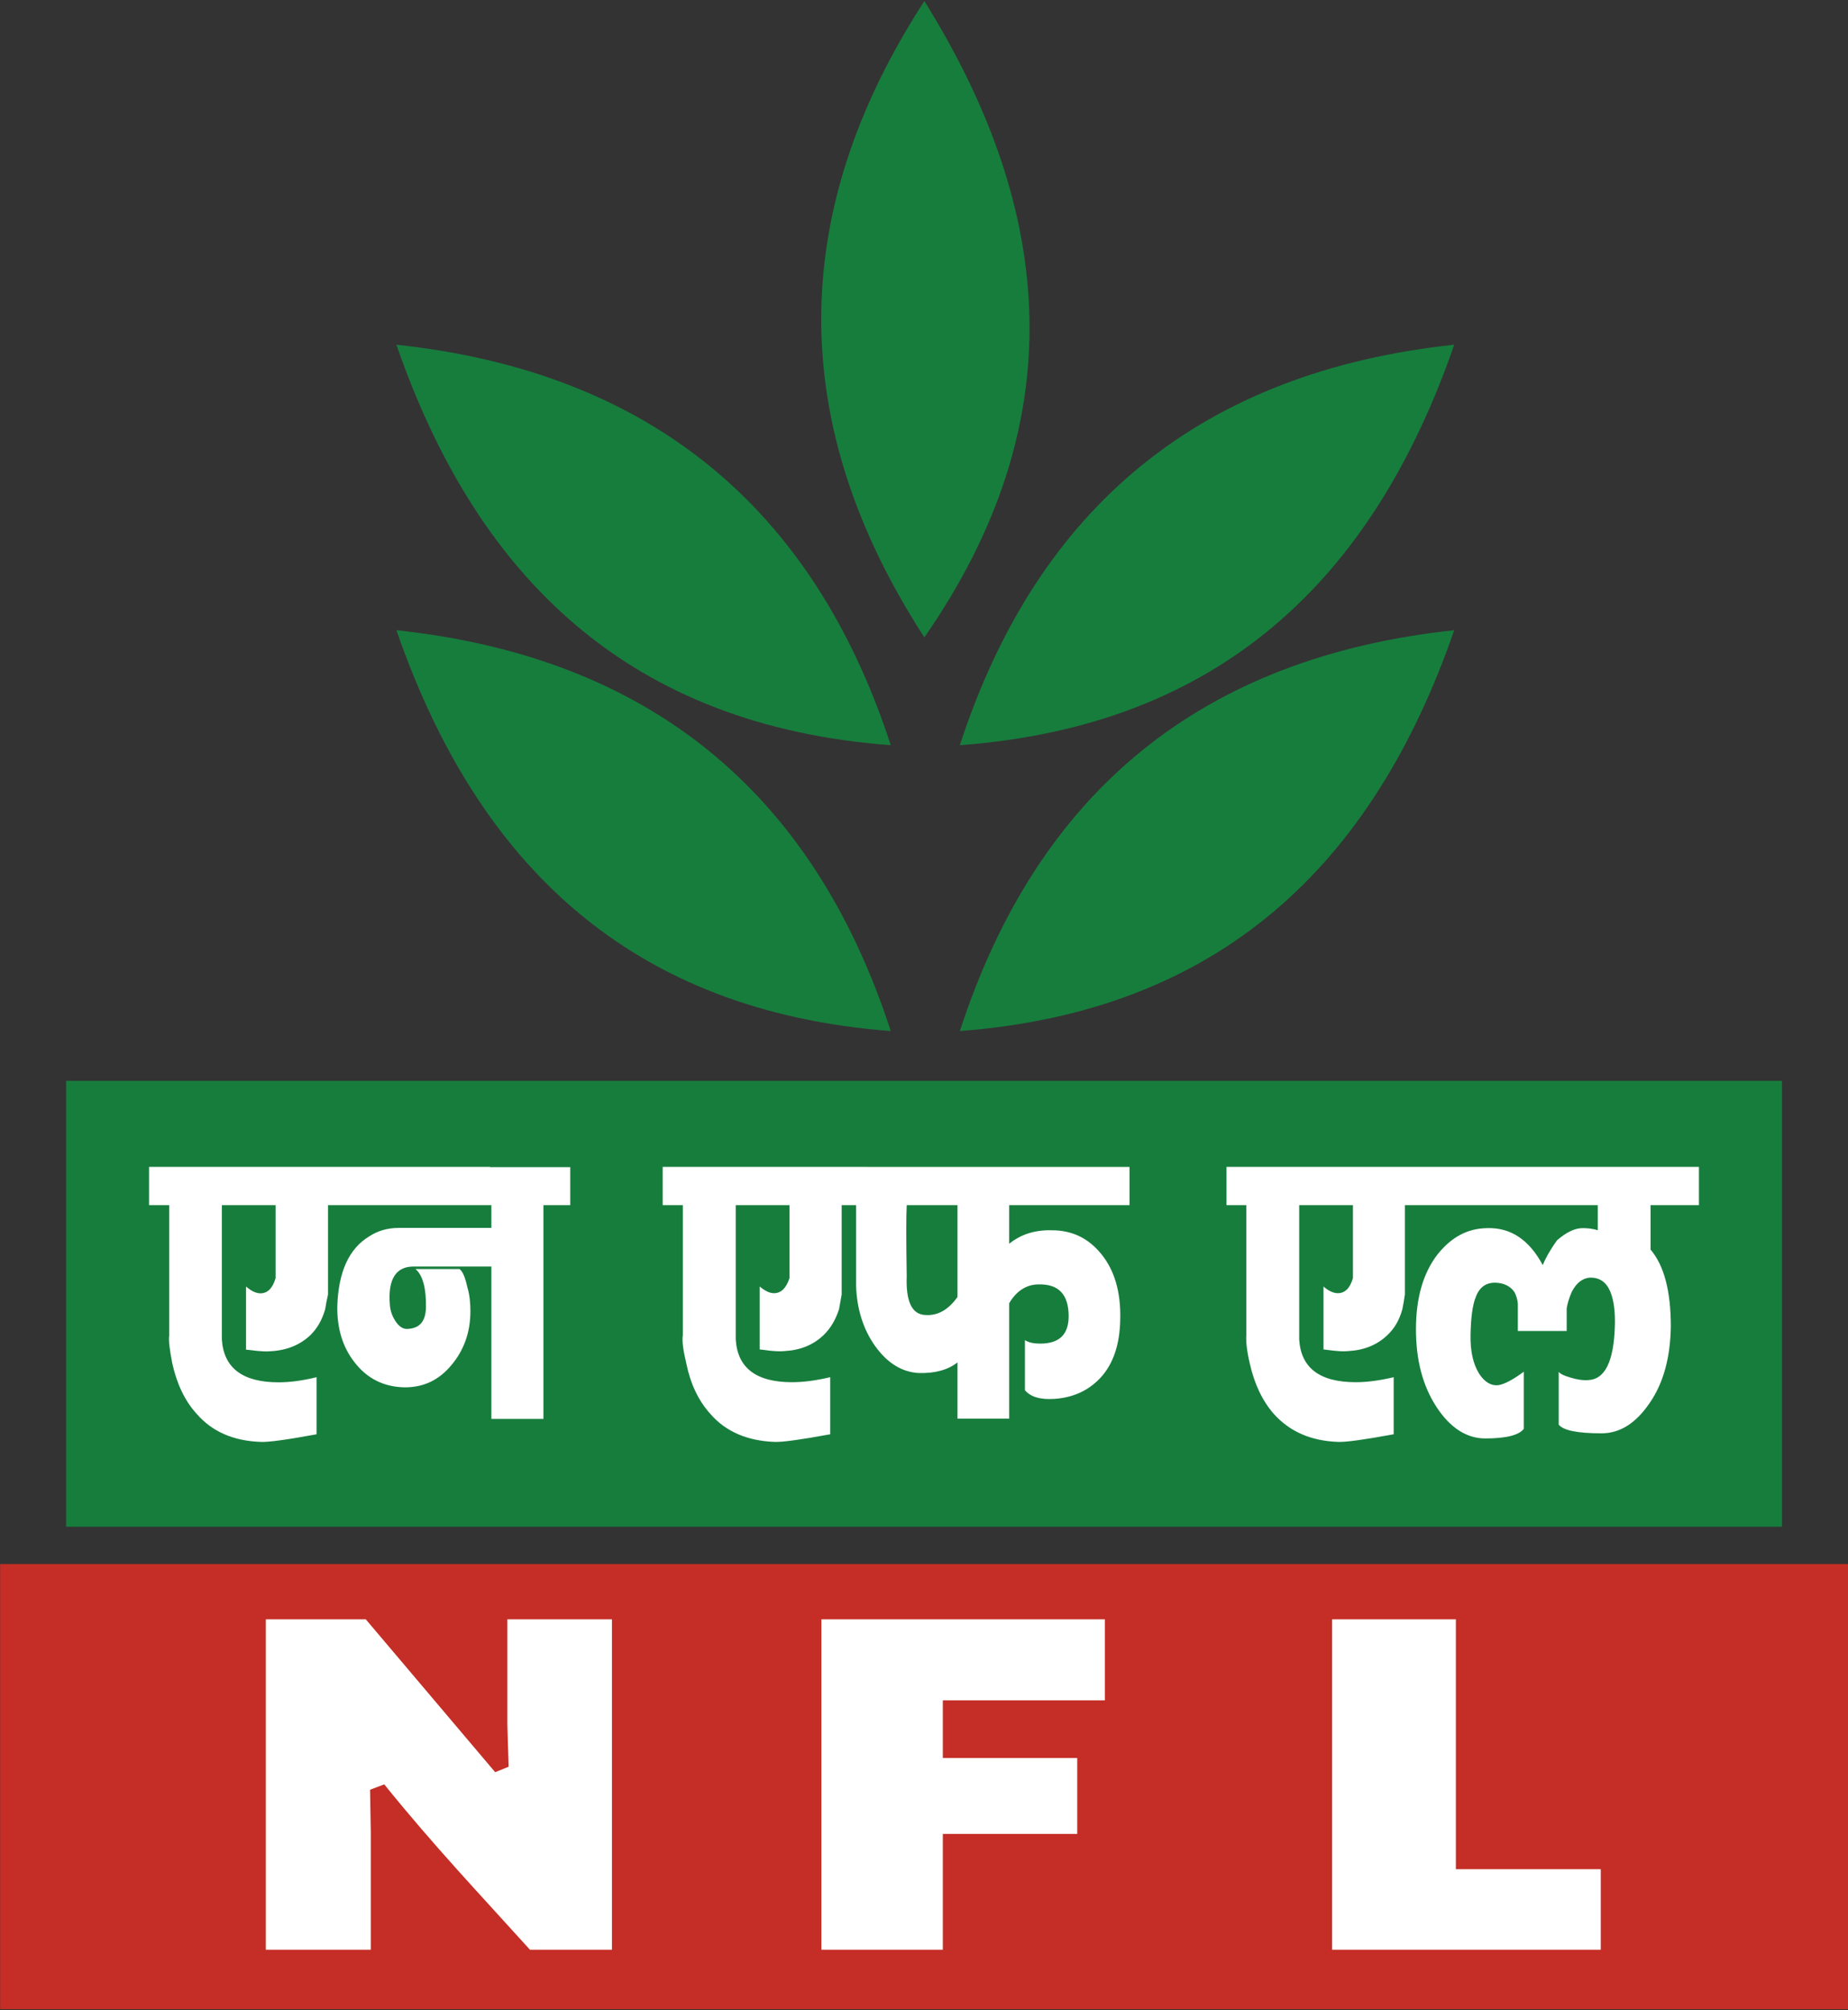
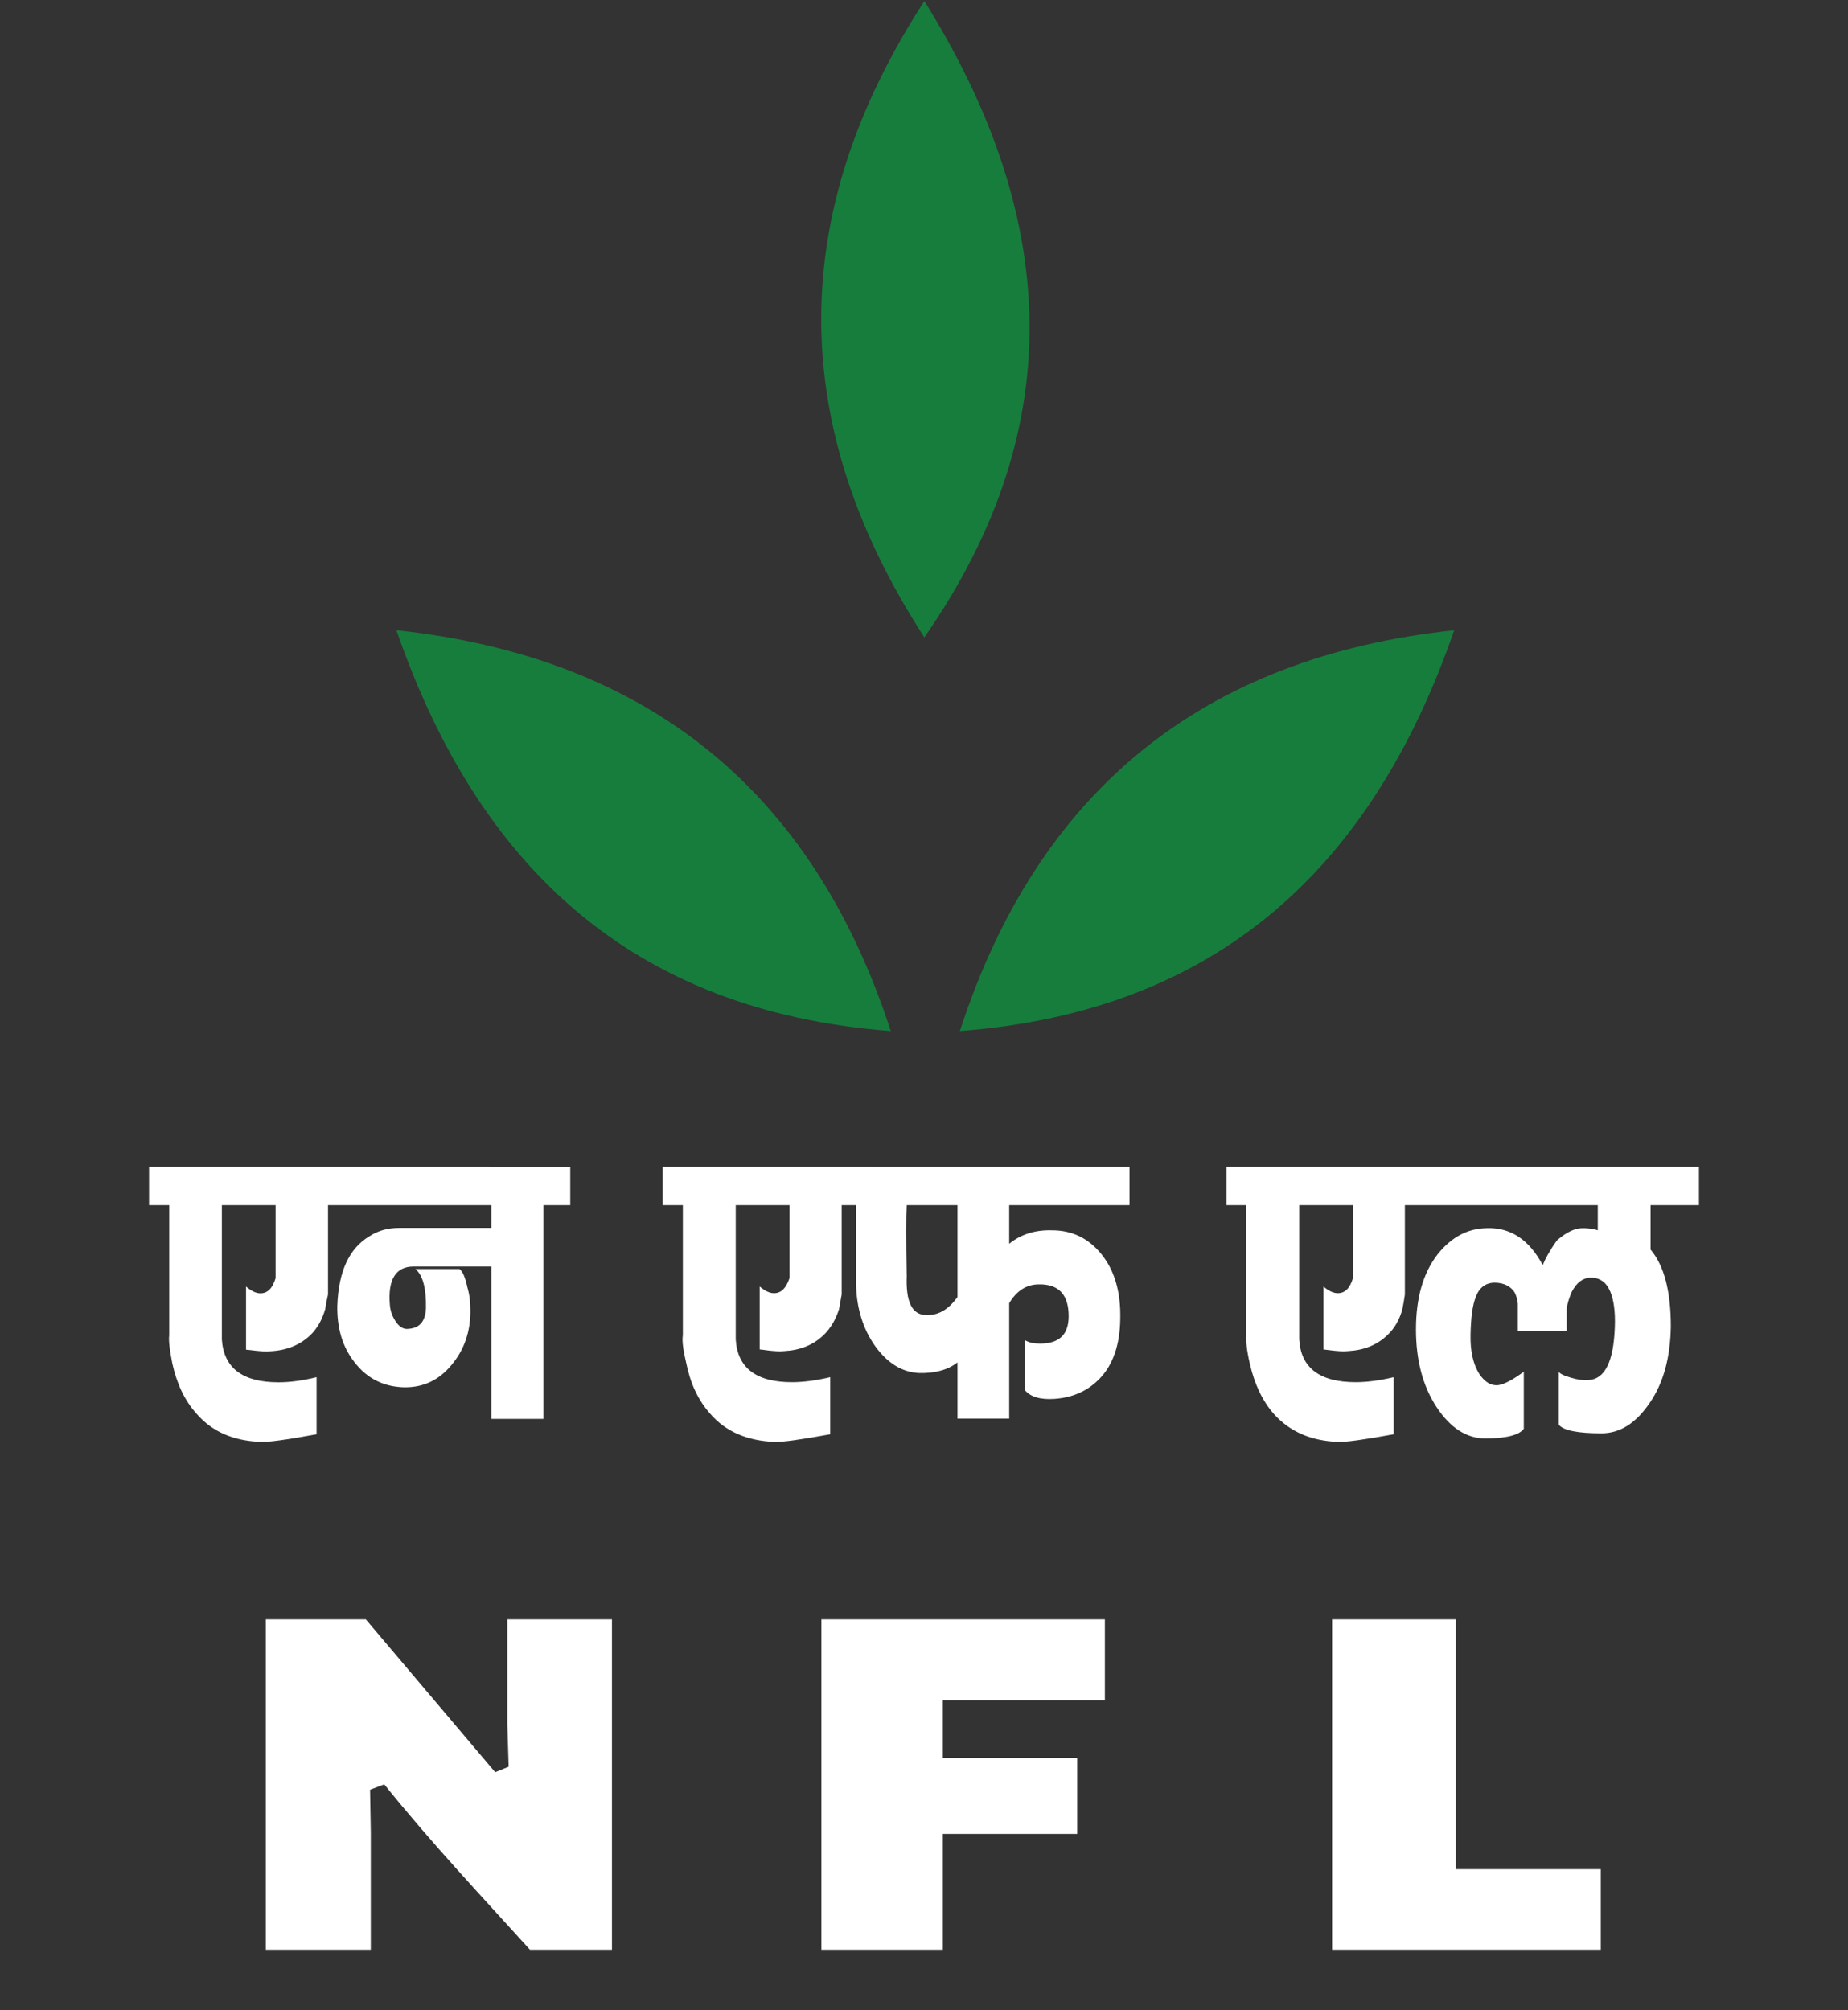
<svg xmlns="http://www.w3.org/2000/svg" version="1.2" viewBox="0 0 1551 1687" width="1551" height="1687">
  <rect x="0" y="0" width="1551" height="1687" fill="#333333" stroke="none" />
  <title>NFL</title>
  <style>
		.s0 { fill: #177d3d } 
		.s1 { fill: #c42e26 } 
		.s2 { fill: #ffffff } 
	</style>
  <g id="Page 1">
    <path id="Path 6" fill-rule="evenodd" class="s0" d="m775.8 534.9c-115.4-177.9-115.4-356.2 0-534 110.9 177.8 124.3 355.1 0 534z" />
-     <path id="Path 7" fill-rule="evenodd" class="s0" d="m805.6 625.4c65.6-201.4 204-313.6 414.9-336.1-68.5 197.9-197.3 319.9-414.9 336.1zm-472.9-336.1c210.7 22.5 349.3 134.7 414.9 336.1-217.4-16.2-346.4-138.2-414.9-336.1z" />
    <path id="Path 8" fill-rule="evenodd" class="s0" d="m805.6 865.3c65.6-201.9 204-313.9 414.9-336.4-68.5 197.9-197.3 319.8-414.9 336.4zm-472.9-336.4c210.7 22.5 349.3 134.5 414.9 336.4-217.4-16.6-346.4-138.5-414.9-336.4z" />
-     <path id="Path 9" fill-rule="evenodd" class="s1" d="m1551 1312.6v373.6h-1550.9v-373.6z" />
    <path id="Path 10" class="s2" d="m513.6 1636.3v-277.3h-87.8v88.1l1.1 35.6-11.3 4.6-108.6-128.3h-83.9v277.3h88.1v-98.7l-0.6-35.6 11.9-4.5c40.9 50.8 82.2 94.4 122.3 138.8zm413.7-209.3v-68h-237.9v277.3h101.9v-97.2h112.8v-63.7h-112.8v-48.4zm416.2 209.3v-67.6h-121.6v-209.7h-103.9v277.3z" />
-     <path id="Path 11" fill-rule="evenodd" class="s0" d="m1495.6 907.1v374.2h-1440.1v-374.2z" />
    <path id="Path 12" class="s2" d="m231.3 1072.7v-61.3h-45.1v112.8c1.6 23.8 17.3 35.9 47.6 35.9 9.4 0 20.1-1.4 31.9-4.3v47.9c-24.9 4.6-40.4 6.7-46.8 6.4-22.9-0.8-40.8-8.5-53.9-23.6-9.9-10.9-16.6-25.1-20.4-42.3-2.1-10.9-3.2-18.7-2.6-23.5v-109.3h-16.9v-32.1h171.7v32.1h-21.5v75c-1 4.3-1.8 8.6-2.4 12.4-2.5 8.8-6.7 16.2-12.6 21.9-8.6 8-19.5 12.6-33.2 13.3-4 0.4-8.2 0-12.3-0.4-5.1-0.6-7.5-0.9-8.3-0.9v-53c4.6 4 8.6 5.7 12.1 5.7 6 0 10.2-4.3 12.7-12.7zm180-61.3h-136v-32.1h136zm15.3 51.5h-79.5c-14.7 0-21.7 10.6-19.9 32.1 0.3 4.5 1.7 9.1 4.6 13.6 3 4.6 6.2 6.7 9.7 6.7 10.4-0.3 15.5-5.9 16-17.5 0.3-16.5-2.6-27.5-8.8-32.8h36.9c2.9 2.1 4.9 7.4 6.7 15.5 1.9 6.4 2.5 13.1 2.5 19.8q0 26.4-15.9 45.3c-10.6 12.8-23.5 18.7-39.1 18.7q-26.4-0.4-42.3-21.1c-10.2-13-14.7-28.9-14.4-47.2 1-28.9 9.9-48.2 26.8-58.4 7-4.6 15.2-7.1 24.9-7.1h91.8zm52-51.5h-22.5v179.4h-43.7v-179.4h-22.5v-31.9h88.7zm184 61.3v-61.3h-45.1v112.7c1.4 23.9 17.2 35.9 47.2 35.9 9.6 0 20.1-1.4 32.1-4.2v47.9q-37 6.8-46.6 6.4c-22.8-0.8-41.2-8.6-54.1-23.6-9.9-11-16.6-25.1-20.1-42.3-2.6-11-3.7-18.7-2.9-23.7v-109.1h-16.9v-32.1h171.9v32.1h-21.7v75c-0.8 4.2-1.5 8.4-2.2 12.3-2.8 8.8-7.1 16.1-13 21.8-8.6 8.2-19.4 12.7-33.2 13.4-3.8 0.4-8.1 0-12.3-0.4-4.6-0.6-7.5-1-8.1-1v-52.8c4.6 3.8 8.4 5.6 12 5.6 6 0 10.2-4.2 13-12.6zm234.3 31.9c0-18.2-8.4-27-25-26.7-10.2 0-18.7 5.3-24.9 15.8v96.9h-43.4v-47.2c-8.2 6.4-19 9.2-32.4 8.9-14.2-0.8-26.2-8.1-36.7-22.6-10.2-14.4-15.5-31.7-16-51.1v-67.2h-11.8v-32.1h241.3v32.1h-101v32.4c9.7-7.8 21.4-11.7 35.9-11.3 16.9 0 30.6 6.7 41.2 19.7 11.3 13.7 16.6 32.1 16.1 54.6q-0.4 32.2-16.8 49.7c-9.9 10.5-22.6 16.4-38.4 17.5-12 0.8-20.1-1.7-24.8-7.3v-42c3.5 2.2 7.8 2.9 12.8 2.9 15.8 0 23.9-7.4 23.9-23zm-93.3-16.1v-77.1h-42.6c-0.5 9.1-0.5 28.7 0 59.8-0.8 21.1 4.4 32.1 15.8 32.4 10.5 0.7 19.3-4.6 26.8-15.1zm331.9-15.8v-61.3h-45.1v112.7c1.4 23.9 17.2 35.9 47.5 35.9 9.3 0 20.1-1.4 31.8-4.2v47.9q-37 6.8-46.6 6.4c-22.8-0.8-40.7-8.6-54.1-23.6q-14.3-16.4-20.1-42.3c-2.6-11-3.2-18.7-2.9-23.7v-109.1h-16.6v-32.1h171.6v32.1h-21.9v75c-0.6 4.2-1.3 8.4-2.1 12.3-2.4 8.8-6.5 16.1-12.6 21.8-8.6 8.2-19.4 12.7-33.2 13.4-4.1 0.4-8.1 0-12.2-0.4-5-0.6-7.9-1-8.2-1v-52.8c4.3 3.8 8.5 5.6 12 5.6q9 0 12.7-12.6zm290.4-61.3h-40.6v37.3q17 20 17 64.5c-0.4 25.7-6 47.1-17.6 64-11.7 17.3-25.1 25.7-40.6 25.7q-30.2 0-35.9-7.3v-44.4c0.7 1.4 3.9 3.2 9.8 4.9 5.7 1.8 11 2.5 15.3 2.1q20.5-1.1 22-44.4c0.5-13-0.9-22.8-3.8-29.8-3.5-8.3-9.1-11.8-16.9-11.8-6.4 0.5-11.5 4.3-15.5 12.1q-3.2 7.4-4.2 13.7v19h-41v-22.9c-0.3-3.5-1.3-6.6-2.7-9.5-3.2-4.9-8.5-7.8-15.8-8.1-8.1-0.3-13.9 3.8-16.9 12.3-2.6 6.4-4 16.9-4.3 31.4q-0.4 20.5 7.3 32.8 7 10.5 16 9.5c5.2-0.8 12.3-4.6 21.4-11.3v47.9c-3.9 5.3-14.7 8.1-32.4 8.1-15.5 0-29.2-8.8-40.6-26-11.9-18-17.5-39.9-17.5-65.6 0-26 5.9-47.2 18.3-63.1 11.7-14.5 25.1-21.5 41.2-21.8 20.1-0.7 35.6 9.9 46.9 31 2.1-5.3 5.9-12.3 12-20.8 8.1-7 15.1-10.2 21.4-10.2 3.8 0 8.3 0.3 12.8 1.8v-21.1h-161.4v-32.1h246.3z" />
  </g>
</svg>